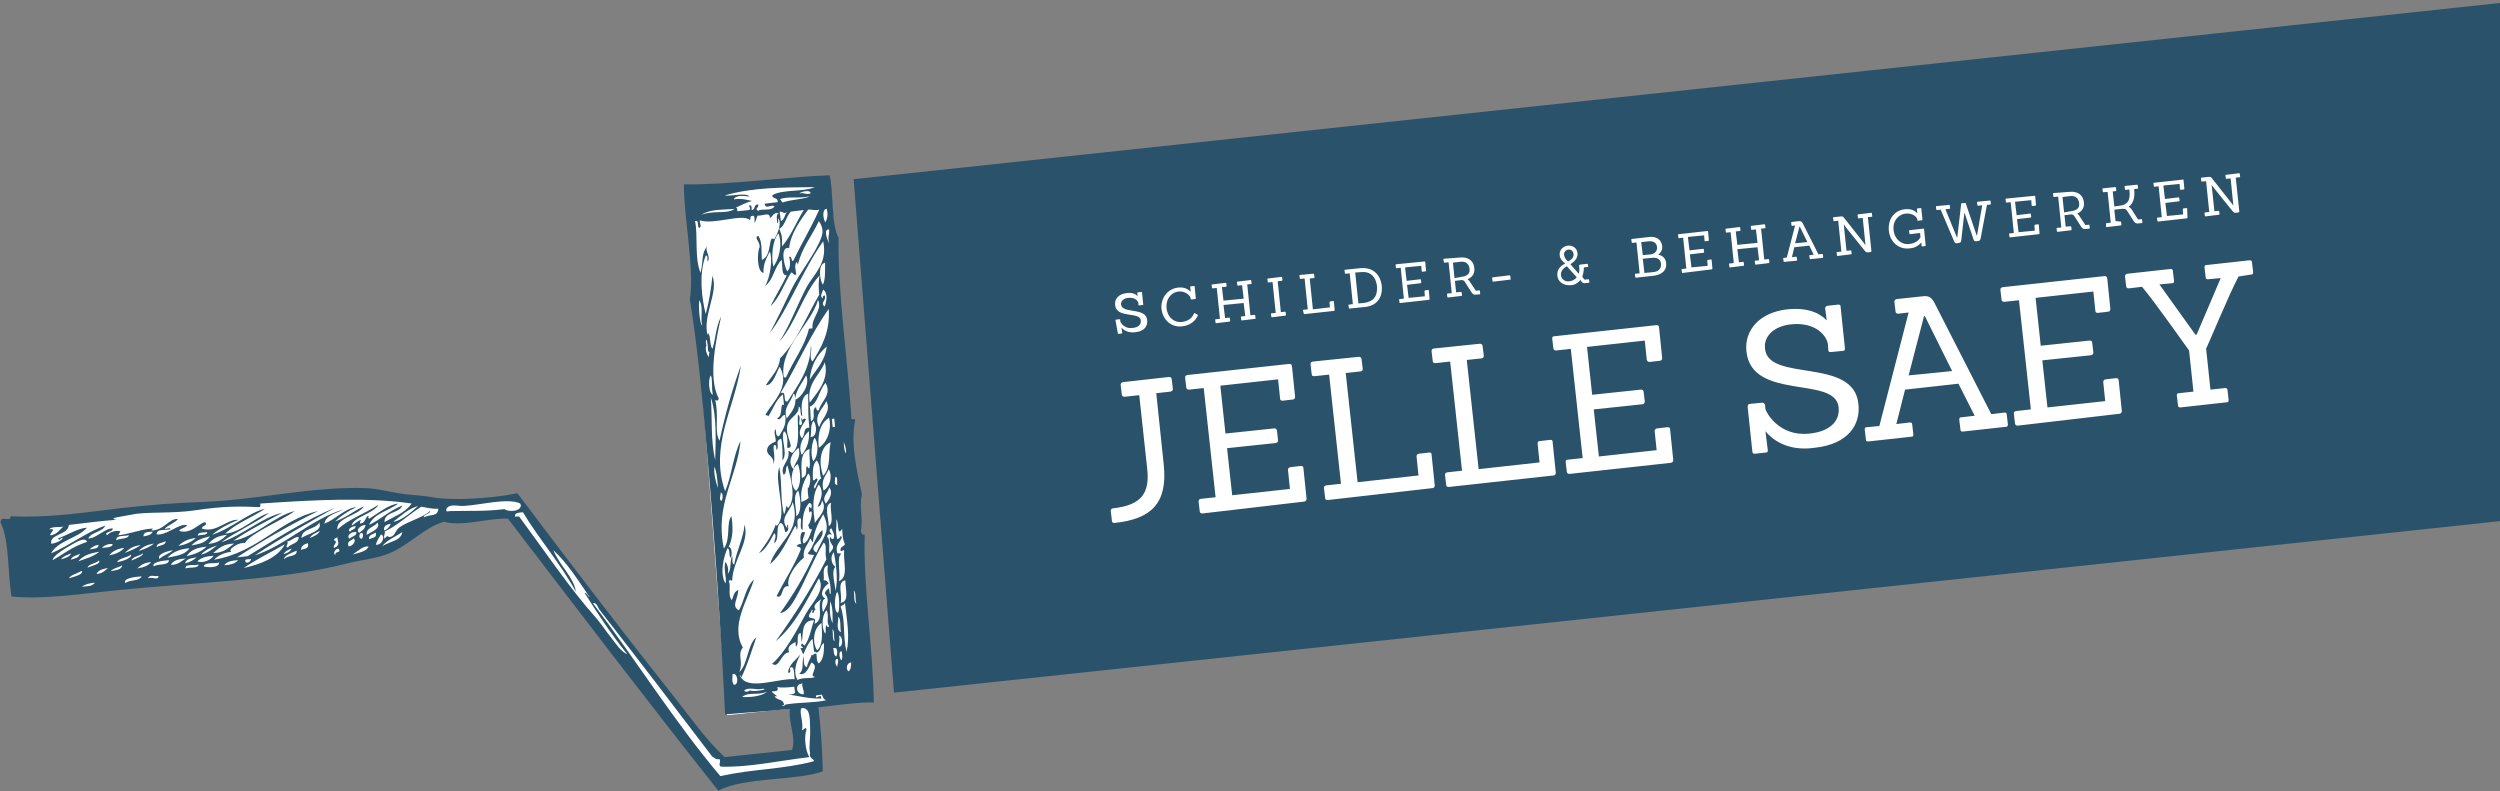
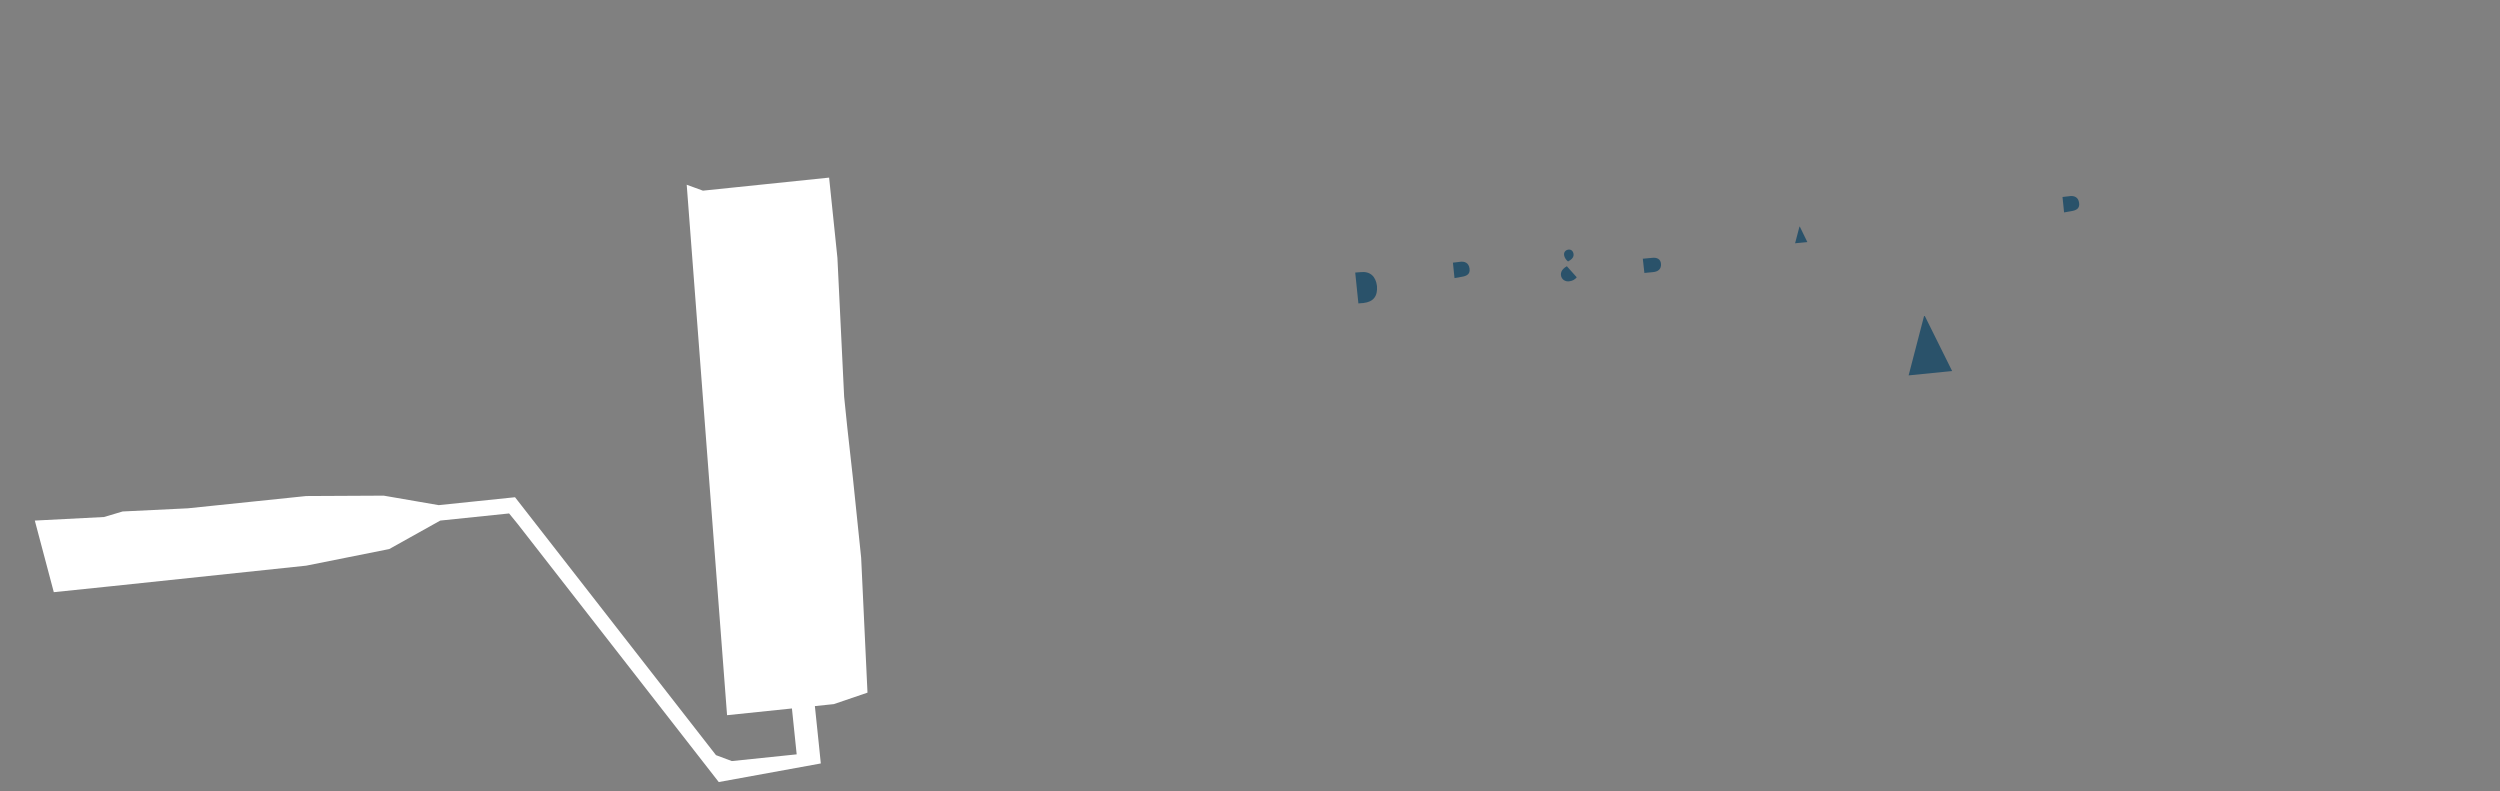
<svg xmlns="http://www.w3.org/2000/svg" version="1.1" id="Laag_2" x="0px" y="0px" viewBox="0 0 632 200" style="enable-background:new 0 0 632 200;" xml:space="preserve">
  <rect x="0" y="0" width="632" height="200" fill="#808080" stroke="none" />
  <style type="text/css">
	.st0{fill:#FFFFFF;}
	.st1{fill:#2A526A;}
</style>
  <polygon id="Path-2" class="st0" points="8.8,131.6 26.3,130.7 31,129.3 47.5,128.5 63.9,126.8 77.4,125.4 97,125.3 110.9,127.7   130.2,125.7 181,190.9 185,192.4 201.4,190.7 200.2,179.1 183.8,180.8 173.6,46.7 177.7,48.2 186.4,47.3 209.6,44.9 210,48.8   210.8,56.5 211.7,65.2 213.4,100.3 214.2,108.1 215.6,120.7 217.7,141 219.3,175.1 210.8,178 206,178.5 207,188.1 207.5,193   181.7,197.7 130.9,132.5 128.7,129.8 111.3,131.6 98.4,138.8 77.4,143 28.1,148.2 13.6,149.7 " />
-   <polygon id="Path-3" class="st0" points="276.9,63.3 269.3,149.3 589.4,110.7 578.6,26.7 " />
-   <path id="Fill-1" class="st1" d="M209,52.8c-1.3,0-0.9,2.8-0.3,3.4C209.1,55.3,209.4,54.3,209,52.8z M209.6,61.4  c-0.4-1.4,0.1-2.1,0-3.4C207.8,57.8,209.6,61.7,209.6,61.4z M213.3,111.7C213.4,115.8,214.6,115,213.3,111.7z M208.6,66.4  c-1.8,0.4-1.5,4-0.6,5.6C208.8,70.6,208.5,67.6,208.6,66.4z M215.8,149.3c0.3,1-0.1,2.9,0.7,3.3  C216.1,151.6,216.5,149.7,215.8,149.3z M208.1,73.2c-0.1,0.5-1,1.8-0.1,2.2c0-0.4,0-0.7,0.5-0.7c0.5,1.2-1.3,1.9,0,2.8  C209.1,75.7,209.2,74,208.1,73.2z M210.5,108l0.6-0.1l-0.2-2.1l-0.6,0.1L210.5,108z M211.7,122.6c-0.2-0.6,0.2-2-0.5-2.1  C211.1,121.2,210.7,122.6,211.7,122.6z M204.9,48.9c0.1-1.1-2.6-0.4-2.8,0C203.3,48.6,203.7,49.3,204.9,48.9z M211.4,131.3  c0.2,2.5-0.3,2.2,0.2,4.9c0.8,0.3,0.8-1.3,1.2-0.4c-0.4,1.4-1.8,1.9-1.1,4.1c0.4,0,0.9-0.1,0.9,0.2c-1.1,0.8-0.1,4.6-0.5,6.8  c2.5-0.9,1-5.1,1.3-7.8c-0.5-0.1-0.7,0.5-0.9,0.1c-0.2-1,0.8-1,1.1-1.6c-0.8-1.7-0.6-3.8-0.7-3.9  C211.5,135.8,212.2,132.1,211.4,131.3z M213.7,146.7c-2.3,0.4-0.6,3.9-1.2,5.7C214.8,152.1,213.7,149,213.7,146.7z M213.6,152.3  c0,0.6-0.7,0.7-1.1,1c1.3,3.8,0.5,7.3,1.5,11.5C214.9,161,214.1,156.9,213.6,152.3z M215.2,167.5c-1.1-0.1-1.5,1.7-0.7,2.2  C215.2,169.3,215.1,168.3,215.2,167.5z M208.9,101.4c-0.8,1.9-3.4,3.7-1.8,6.6C207.6,105.9,210.3,104.1,208.9,101.4z M210.1,127.1  c-1.9,0.6-0.6,3.8-0.6,5.9C211,132.2,209.7,129,210.1,127.1z M209.6,105.6c-3,1.8-2.8,5.9-2.6,7.6  C209.2,111.8,210.3,108.5,209.6,105.6z M210,111.8c-2.9,1.2-3,5.6-1.9,8.5C210.2,118,209.3,114.7,210,111.8z M209.5,118.6  c-0.6,1.6-2.1,2.6-1.3,5.4C209.7,123.2,210.6,120.5,209.5,118.6z M209.6,123.2c-0.1,1.3-2.1,2.5-0.8,4.1  C209.5,126.4,210.8,124.6,209.6,123.2z M211.2,143.3c-1.2,1.1,0,4.6,0,6.1c0.8-3.2,0-7.5-0.4-9.8C209.9,140.5,210,142.5,211.2,143.3  z M211.8,154.9c0.5,0.1,0.5-5.2-0.2-5.2C210.9,150.8,210.8,154.8,211.8,154.9z M212.6,159.8c-0.3-1.2,0.1-3.3-0.7-3.9  C212.1,156.4,211.1,159.3,212.6,159.8z M210.6,138.1c-0.3-0.5-1.3-1.7-0.6-2.4c0.1,0.4,0.2,0.7,0.7,0.5c0.5-0.7-0.2-2.1-0.6-2.7  c-0.8,0.9-0.2,0.8,0.2,1.8c-0.4-0.4-1.2-0.3-1.2,0.4c1,0.8,0.2,3.8,0.7,4.2C209.9,139.3,210.7,139,210.6,138.1z M212.1,160.7  c0.3,1.2-0.1,1.8,0,2.8C213.2,163.6,213.1,160.8,212.1,160.7z M212.8,164.7c-1-0.3-0.5,2.1-0.1,2.2  C213.1,166.4,212.9,165.5,212.8,164.7z M209,87.6c-2.4,2-4,4.7-4.3,8.4C206.3,93.4,208.6,91.3,209,87.6z M208.5,91.6  c-1.3,3.4-4.6,5.2-3.8,10.2C206.6,99.2,209.7,96,208.5,91.6z M206.3,102.9c0.1,0.5,0.1,1.1,0.7,0.8c0.5-2.2,3.4-3.9,1.7-6.9  c-1.7,1.8-1.9,5.3-4,6c0.3,1.2,0.1,3.4,0.4,3.7C206.5,105.5,204.9,103.7,206.3,102.9z M209.9,152c-0.2,1.3-0.2,4.3,0.6,5.5  C210.4,155.6,210.7,154.2,209.9,152z M210.4,159.1c0.3,0.9-0.1,2.7,0.6,3C210.7,161.2,211.1,159.4,210.4,159.1z M211.8,166.6  c-1-0.3-0.6,1.9-0.1,1.9C211.6,167.8,212.1,167.5,211.8,166.6z M205.7,106.4c-0.9,0.8-0.5,2.7-0.8,4.1  C206.7,110.4,206.5,107.5,205.7,106.4z M211.4,166c0.3-0.4,0.6-2.7-0.8-2.1C211,164.9,210.5,165.3,211.4,166z M205.9,110.7  c-0.7,1.3-1.1,4.3-0.3,5.9C207.1,115,206.8,111.4,205.9,110.7z M207.6,120.9c-0.7-1.9,0.1-2.7-1.1-4.5c-1.3,1-1,3.8-1,5  c0.6,0.2,0.9-1,1.2-0.1c-0.2,0.6-1.4,1.8-0.7,2.2C206.5,122.7,206.7,121.5,207.6,120.9z M197.8,51.2c2.2-0.8,5.6-0.8,6.9-1.6  c-2.7,0.7-5.6-0.1-7.6,0.8C197.5,50.4,197.5,51,197.8,51.2z M206,132.2c0.9-1.5,3.3-3.3,1.8-5.7c-0.1,0.7-0.3,1.5-1.1,1.6  c0.8-1.9,1.7-3.7,0.3-5.6C205.1,125.2,205.6,129.2,206,132.2z M199,53.6c-1,0.6-0.8-0.1-1.9-0.1l0.3,2.4  C198.4,55.5,198.3,54.2,199,53.6z M209,158c0,0.5,0.5,0.8,0.6,0.2c-0.8-0.6,0.1-3.1-0.7-3.9c-1,1.1-1.4,4.1-0.3,5.9  C208.9,159.6,208.5,158.4,209,158z M199,68.6c0.8-0.7,0.9-2.1,0.5-3.7c0.8-0.2,0.4,1.1,1,1.1c2.1-4.4,4.6-8.5,6.6-13  c-1.2,0.3-1.8-0.1-2.8,0c-2.1,2.8-4.5,6.3-4.8,9.7C197.2,62.2,198.1,66.9,199,68.6z M204.5,109c-1.4,1.2-2.9,3.8-1.8,6  C203.9,113.5,204.7,111.6,204.5,109z M203.9,117.9c0.4,0,0.3,0.5,0.7,0.5c0.4-1.4-0.2-3.5,0.1-4.9c-2.6,0.9-2.1,4.2-2,7.3  C204.3,120.4,203.6,118.8,203.9,117.9z M204.4,125.9c-0.3-1.8-0.2-2.3-0.1-3.4c-0.4,2.8,1.4-1.9,0-2.8c-0.9,1.8-2.1,3.7-1.7,7.2  C203.7,126.4,203.5,126.6,204.4,125.9z M196.8,59c-1.5,1.7-1.9,5.9-1.3,8.4C196.9,65.6,197.9,61.9,196.8,59z M198.1,95.2  c0.1,0.2,0.3,0.3,0.6,0.2c1.9-4.3,4.8-8,5.8-12.3l0.9-0.1c-0.3-2.8,2.6-4.6,1.4-7.2C205,82.1,197.1,87.8,198.1,95.2z M198.9,105.8  c1-1.4,2.2-2.6,2.2-4.8c1.4-0.4,3.8-3.8,2.7-6.1c-1,1.9-2.4,3.4-2.8,5.8c-0.1-0.4,0-1.1-0.4-1.2C199.8,102,197.9,103,198.9,105.8z   M201.2,124.1c1.4-1.1,1.3-4.9,0.5-6.8C200.1,118.1,199.4,122.3,201.2,124.1z M201.9,113.2c-1.6,1.1-3,3.6-1.3,5.4  C200.9,116.7,202.6,116,201.9,113.2z M201.8,124c-1.6,1.4-0.4,4.6-0.5,6.5C202.8,129.6,202.4,125.7,201.8,124z M199.1,101.5  c2.6-4.2,5.7-8,5.9-14.1c0.4,1.3-0.6,3,0.4,4c2.3-3.7,4.5-7.5,4.1-13.3c-4.7,6.6-8,14.3-12.2,21.3  C199.1,98.6,197.7,101.8,199.1,101.5z M203.2,175.5c0.1-1.2-0.7-2.2-0.3-2.7C200.8,172.8,201.2,175.7,203.2,175.5z M185.5,50.4  c1.9-0.3,3.2,0.1,4.6,0.4c-2,0.6-2.3,0.9-4.1,1.7c0.4,0,0.4,0.4,0.4,0.9l3-0.3c0.7-0.5-0.5-1.1,0.2-1.2c0.5,0,0.4,0.7,0.4,1.2  c1.1,0,0.4-1.5,1.7-1.4c0.2,0.9-1,0.9-0.1,1.6c1.2-0.7,3.2,0.2,4.2-1.1c-0.7-0.7-2.3,0.9-2.5-0.7l3.3-0.4c0.1-1.3-1.3-0.7-1.4-1.7  c2.4-1.6,7.9-0.8,10.8-2.1c-7.8,0.1-15.5,0-22.8,2.1c1.4,0.3,5.7-0.8,6.2,0.3C188.7,49.6,186,49.1,185.5,50.4z M198.6,178.1  c3.5-0.6,7.7-0.4,10.3-1.1c-0.6-0.1-0.9-0.7-1.1-1.4l-1.5,0.2c-0.2,1.5,1.4-0.9,1.3,0.8c-3.3,0.1-6-0.8-8.4-1c0.8,0,1.5-0.1,1.8-0.5  l-0.2-1.5c-1.6,0.2-3,0.3-4.3,0.1c0.5,1.2-0.6,1-1.4,1.1c0.2,0.6,2.3,1.5,0.7,1.2c0.5,1.1,2.3,0.6,2.4,2.2  C197,178.3,198.3,178.7,198.6,178.1z M185.7,52.8c-3.2,0.3-6.1,0-8.4,1.5C180.4,53.1,184,54.2,185.7,52.8z M189.6,174.5  c0.4,0.5,5-0.2,3.3-0.4c-1.7,0.5-3.6-0.6-4.8,0.5C188.5,175,189.2,174.9,189.6,174.5z M179.4,89.1c-0.7-0.2-0.3-1.7-0.6-2.4  c-0.1-1.7-0.6-0.3-0.2,0.6c-0.5,0.8,0.1,2.4,0.6,3C179.2,89.9,179.2,89.4,179.4,89.1z M180.2,99.8c-0.4-2.2,0-3.8-0.5-4.9  C179,95.7,179.1,99.4,180.2,99.8z M193.9,174.9c-2.7,1-4.6-0.1-6.3,1.3C189.5,176.3,192.4,176.1,193.9,174.9z M182.2,124.5  c0.1,0.5-0.6,1.9,0.2,2.1C182.7,126.4,182.9,124.6,182.2,124.5z M177.5,82.3c-0.5-2.1,0.4-4.6-0.7-6.4  C176.5,77.3,176.9,82,177.5,82.3z M179.7,100.5c0.4,5.7-0.1,10.4,1.1,15.9C180.9,111.6,181.3,105.3,179.7,100.5z M181.5,123.4  c-0.1-1.2-0.2-4-0.9-5.4C180.4,119.5,180.9,121.8,181.5,123.4z M197.7,62.3c2.3-2.7,3.6-6.2,5.5-9.2l-3.3,0.4  c-1.2,1.3-1.6,3.9-2.9,4.3C197.8,59.9,197.7,59.8,197.7,62.3z M208.1,154.7c0.8-1.6,1.9-2.9,0.4-4.7c0.2-0.6,0.6-1,1.1-1.3  c0,0.4,0.2,2.2,0.4,1.2c0.1-3.5-1.2-4.3-0.7-7c-1.7,0.5-0.8,2.9-1.1,3.8c0.8-0.1,1,0.4,1.3,0.8c-1.5,0.9-2.5,3.1-0.8,3.8  C207.5,151.5,207.8,154.3,208.1,154.7z M205.2,154.1c0,0.8-0.8,1-0.7,1.9c1.1,0.6,1.9-0.1,1.4,1.7c2.6-1,0.5-4.9,1.8-6.3  c-1.5,1-2.5,2.1-1.2,2.9c-0.9-0.7-0.4,0.6-1.1,0.7C205.2,154.5,205.7,154.2,205.2,154.1z M207.7,157.5c-2.3,1.4-2.3,5.4-1.1,6.9  C208.1,163,207.8,160.2,207.7,157.5z M183.4,147.5c0.4-1.4-0.6-3.7,0-5.5c0.6,1,0.8,1.8,0.6,3c1-1,0.4-3.2,1.1-4.4  c0.2,0.6-0.2,2,0.5,2.1c0.6-3.5,2.5-7.1,2.6-10.1c1.4,4.5-3,9-3.1,14.2c-0.4-0.1-0.6-0.3-0.9,0.1c0.7,1-0.3,3.7,0.8,4.8  c0.5-1,0.3-1.8,1.6-2.6c0.1,2.2-1.9,4.1,0.2,5.2c1.4-2.5,1.7-5.9,3.8-7.8c-1.7,5.5-6,11.6-2.8,17.2c-1.5,1.8,0.2,3.4-0.9,6.2  c2.3-2.2,1.9-6.7,4.3-8.8c-1.2,3.5-2.3,7.1-3.8,10.2c-0.1-0.2-0.1-0.6-0.4-0.6c1.7,4.2,9.6,0.7,13.9,1c-0.2-1,0-2.5-0.6-3  c-1.3-0.3,0.2,1.7-1.1,1.3c0.3-2.1,2-3.2,3.2-4.6c-1.1,1.8-2,4.4-0.8,6.5c1.5-0.8,3.5-0.2,4.5-0.8c-2,0,1.4-2.7-1-3.6  c-0.6,1.1-1.4,3.5-3.1,2.8c1.3-0.7,0.7-2.9,1.1-4.4c0.2,1-0.1,2.7,0.9,2.7c0.2-1.2,0.9-2,1.2-3.2c0.2,0.8,0.5-0.5,1.2-0.1  c0.1,0.9,0,2,0.6,2.4c1.4-1.1,1.3-3.6,1.3-5.1c-1.1,0.4-0.6,2.1-1.9,2.4c-0.1-0.2-0.3-0.3-0.6-0.2l-0.4-3.3c-1.1,1-1.7,2.5-2.3,3.9  c-0.4-0.4-0.4-1.1-0.8-1.5c1.6-0.2,0.2-0.1,0.2-0.9c0.6-0.7,0.3,0,0.9,0.2c1.3-1.7,1.6-4.2,2.4-6.4c-3.3,0-2.7,3.2-3.1,5.6l-0.3-2.4  c-1.4,0.4-0.2,2.8-1.2,3.5l-0.1-1.2c-1.2,0.6-2.2,1.2-1.6,2.6c-2.1,0.1-2.5,4.3-4.3,2.9c3.3-2.9,6-8,8.5-12.6c1.5-2.8,5.1-5.9,3.3-9  c-3.1,5.7-5.9,11.7-10.9,15.9c4.7-6.5,9.1-13.4,12.8-20.7c-0.5-1.7,0.3-3.8-0.7-4.2c-2.6,4.2-4.6,9.7-7.1,14  c-0.8,1.4-2.1,3.6-3.9,3.8c3.3-4.6,6.2-9.4,8.6-14.7c-0.6-0.1-1.3,0-1.6-0.4c1.5-1.7,1.9-4.4,3.7-5.9c0.7,2.7-4.1,4.2-1.5,5.7  c1.8-4.3,3.8-5.4,1.7-9.7c-1.3,2.2-2.4,4.6-2.6,7c-0.5,0-0.3-0.8-0.7-0.8c-0.6,1.6-1.9,2.5-1.6,4.8c-2,1.5-4.6,5.3-3.8,7.2  c-2.2-0.3-1.2,3.4-3.1,2.5c2-3.9,4.4-7.5,6.1-11.7c0.2-1-0.9-0.5-1-1.1c0.4-0.1,0.5-0.5,1.2-0.4c-0.4-0.7-0.5-3.7,0.9-2.9  c-0.1,0.9-1,2.1-0.3,2.8c1.3-0.7,1.5-2.3,2.1-3.6c-0.8,0.2-0.8-0.6-1-1.1c0.7-0.4,1.5-4.6,0.3-3.1c-0.2-1.1-0.2-1.9,0.5-1  c0.1-0.8,0.3-1.1-0.5-1.5c-1.9,2.1-1.7,4.9-1.7,6.9c-1-0.5,0-2.7-0.6-3c-1.4,0.1-0.2,2.2-0.9,2.9c-0.1-0.4,0-0.9-0.4-0.9  c-1.9,3.4-3.4,7.1-6.3,9.6c1.5-5.4,8.1-8,5.7-15.7c-0.6,2.4-3.5,4.1-1.4,6.6c0-0.4-0.1-0.9,0.2-0.9c0.1,0.9,0.2,1.9-0.7,1.9  c-0.3-0.9-0.3-2.1-1.2-2.3c-1.4,1-0.1,4.2-1.6,5.1c0-0.6,0.8-2.1,0-2.5c-0.9,1.8-2.4,4.5-3.8,5c1.8-2.4,3.5-4.8,4.4-7.8  c0,0.4-0.5,0.7,0.1,0.9c2.9-2.7-0.8-10.9,0.6-14.8c0.8,4.1,0.2,8.5,1.2,11.9c0.4-0.6,0.4-1.6,0.7-2.2c0.1,0.2,0.1,0.6,0.4,0.6  c2-2.6,0.7-7-0.2-10.7c-0.7,0.4-0.1,2-1,2.3c-1.1-2.2,1.7-3.3,1.2-6c0.4,0,0.6,0.4,1,0.5c2.2-1.8,1.2-6.3,1.4-9.7  c1,0.5-0.1,2.5,0.6,2.7c1.1-0.4-0.2-1.5,0.4-1.9c-0.1,1.4,0.7-0.5,1,0.5c-0.6,1.2-2.4,2.9-1,4.7c1.1-1.1,0.1-2.6,1.9-2.7  c-0.4-3.4-0.2-5.1-0.3-8.6c-2,0.8-1.7,3.9-1.5,5.7c-0.7-0.2-0.1-2.2-0.9-2.4c0.1,2.3-2.5,2.6-2.9,4.9c-0.5,2.8,2.2,5.8,0,5.5  c0-1.8,0.3-3.3-0.8-4.2c-1,1.8,1.1,5.6-0.4,7.4c0-1.8,0.1-3.5-0.3-5.5c-1.8,0.5-0.3,2-1.2,2.9c-0.1-0.5,0.1-1.6-0.7-1.2  c-0.2,1.3,0.5,3.3-0.1,4.9c0.3-2.2-1.3-2-1.6-3.5c0-1.4,1.1-1.9,2.2-2.4c0.1-0.9-0.7-2.6,0-3.1c0.1,0.8,0,1.8,0.8,1.8  c0.9-1.5,2-2.8,1.6-5.4c-1-0.1-1.1,1.8-2.1,0.8c1.7-0.3,0.6-4.1,1.8-3.3l-0.3-2.7c-1.8,1.4-2.5,3.8-3.7,5.6c0-0.4-0.6-0.2-0.7-0.5  c1.9-3.2,6.4-7.1,3.6-12.1c-0.9,1.6-1.7,4.7-3.5,4.7c1.3-2.2,3.3-3.8,3.6-6.8c4.4-4.5,6.7-10.7,9.9-16.1c-0.2-1.9-0.2-3.5,0.1-4.9  c-4.3,4.8-5.9,11.9-10.2,16.8c2.5-3.8,4.4-9,6.8-13.6c1.9-3.6,5.5-6.1,4.3-11.8c-5.1,7.1-8.7,16.9-13.5,23.2  c1.7-3.2,3.7-7.3,5.3-10.7c2.2-4.6,6.4-9.5,7.8-13.7c0.5-1.5,0.1-2.8-0.7-3.9c-1.7,3.7-4.3,6.7-5.3,11c-0.1-0.2-0.1-0.6-0.4-0.6  c-0.5,1.2-0.2,1.4,0,3.1c-0.8,0.3-0.7-0.5-1.3-0.5c-1.8,2.8-2.8,6.2-5.2,8.5c1.3-2.7,2.8-5.1,4.1-7.8c-1.5,0.1-1-2.5-1.3-3.9  c-1.9,1.8-2,5-4.2,6.6c1.3-2.1,2-6.8,1.2-8.7c-0.8,1.6-1.7,3.1-1.6,5.4c-1.7-0.3-1.6-5.3-1-6.4c0.3-1.5-1.6-2.5-0.3-3  c1.1,1.8,0.7,3.6,0.9,6.1c2.7-1,1.5-6.5,3.1-5.2c1-1.5,2-4.4,1-5.3c0,0.5,0.2,1.1-0.2,1.2c-0.1-1-0.4-2.2,0.4-2.5  c-1.6-0.3-1.4,0.9-2.3,1.2c0.2-1.7-2.1-0.4-3.1-0.6c-0.2,0.6-0.5,1.3-0.7,1.9c-0.2-0.6,0.3-2.2-0.8-1.8c-0.5,0.1-0.1,0.9-0.5,1  c-1.8-1.7-9,1.3-12.6,0.1c-0.1,0.6,0.6,1.7-0.1,1.9c-0.7-0.1,0.1-2.1-1.1-1.7c0.8,3.8-0.2,9.2,1.4,13.1c0.8-3.6,0.1-4.6,1.7-6.9  c-0.8,1.2,1,2.8,0.1,4c-0.2-0.4,0.2-1.6-0.5-1.5c-1.8,4.6-1,10.9,0,14.8c0.9-3.3,1.4-6.6,1.7-9.7c1.6,4.3-2.6,10.1-1.2,15.2  c0-0.2-0.1-0.6,0.2-0.6c0.6,1,0.3,3.1,1,3.9c0.9-2.9,0.8-5.4,2.2-8.2c-1.1,5.1-3.5,15.5-0.6,20.7c-0.1,0.6-0.4,0.7-0.9,0.4  c1,4.1-0.3,8.2,1.1,10.3c1.4-6.6,3.2-13,5.4-19c-1.6,10.8-8,20.3-4,31.8c1.7-3.9,2-9,3.9-12.7c-0.9,9.3-6.6,16.1-4.2,27.2  c1.8-2.6,0.5-6.5,1.9-8.2c0.4,2.7,0.5,5.2-0.7,7.8c0.8-0.1,0.9,1.8,0.6,2.7c-0.7-0.2-0.1-2.2-0.9-2.4  C183.1,140.3,181.8,144.9,183.4,147.5z M185.5,173.1c1.4,0.2,1-3.2-0.3-2.7C185.2,171.4,184.9,172.1,185.5,173.1z M132.2,129.5  c-1,0.1-2.2,0.1-2,1.1c0.5,0,1.1-0.2,1.2,0.2c6.3,8.5,12.9,18.3,19.2,25.3c1.4,1.6,2.6,3.5,3.9,5.1c1.2,1.5,2.4,3.5,4.1,4.2  c-3.9-4.8-7.4-10.1-10.8-15.5c0.7,0,0.8,0.9,1.3,1.1c-2.9-4.2-5.6-8.6-9.2-11.9c1.5,3.8,5.1,6.7,5.7,10.5  C141.6,142.3,136.4,136.5,132.2,129.5z M181.9,191.9c-1,0.2-1.3-0.4-1.9-0.7c-9.1-12-19.2-25.2-28.4-37c-0.5-0.6-0.7-2-1.7-1.7  c10.9,14.4,20.7,30.1,32.2,43.7c8.7-1.9,15.1-1.6,23.5-3.7c0.7-0.5-1.3-0.7-0.8-2.1c-0.4-1.5,0.1-3.7,0-5.8  c-0.1-2.1,0.3-5.8-2.1-5.6c-0.9,0.6,0.6,4,0,5.5c0.6,0.2,0.9-1,1.2-0.1c-0.7,1.8-0.3,5.4,0.7,7c-7,0.8-15.7,2.7-22.4,2.4  C181.5,193.2,182.3,192.9,181.9,191.9z M113.8,129.2c4.5-0.1,9.3,0.1,13.7-0.5c1,0.8,4.7,0.7,4.1-1.4c-3.3-1.5-9.6,0.3-14.3,0.6  c-1.8,0.1-3.6-0.7-4.5,0.8l0.1,0.6L113.8,129.2z M105.7,127.9c-2.7,0.8-4.4,2.6-6.3,4C101.4,131.7,104,129.5,105.7,127.9z   M98.8,132.4c-1,0.2-1.9,0.5-1.7,1.7C98,133.8,98.5,133.2,98.8,132.4z M98.8,135.7c1.1-0.3,1.1-1.6,2.2-2.4c2.3-1.6,6.1-2.5,7.8-4.2  c-0.1,0.9-1.6,0.8-1.7,1.7c1.8-0.9,3.6-0.1,3.7-2.2c-1.7,0.1-2.9-0.3-4.3-0.5c-3.1,1.9-6.3,5-9.2,6.2c0.1,0.7-0.4,1-0.1,1.9  C98.3,134.9,97.8,136,98.8,135.7z M101.7,134.5c-1.7,1.2-3.9,2-5.1,3.6C98.3,136.9,101.4,136.8,101.7,134.5z M96.3,135.1  c-0.5,0.8-1,1.6-1.3,2.6C96.7,137.9,97.5,135.4,96.3,135.1z M95,134.6c-0.6,0.5-1.9,0.5-1.7,1.7C94.2,135.9,95.4,136,95,134.6z   M95.4,132.1c-0.7,1.2-2.9,1.2-2.7,3.1C93.8,134.5,96.4,133.6,95.4,132.1z M91.5,136.2c0.2-0.2,0.6-1.5-0.2-1.5  C90.8,134.9,90.5,136.2,91.5,136.2z M92.4,132.7c-1.1,0-2.6,1.2-1.6,2C91.4,134.2,92.3,133.8,92.4,132.7z M93.2,138.2  c-1.3-0.4-2.9,1.3-4.1,2C90.9,139.7,92.6,139.4,93.2,138.2z M89.9,133c-0.9,0-2.3,0.9-1.4,1.4C88.9,133.8,90,133.8,89.9,133z   M90.1,134.5c-1.3-0.2-2.7,1-1.7,1.7C88.9,135.5,90.2,135.6,90.1,134.5z M89.4,136.1c-0.5,0.6-1.8,0.6-1.3,2  C89.1,138.2,90.2,136.7,89.4,136.1z M85.3,135.6c0,0.6-1,0.3-0.8,1c1.1,0.5-0.4,1.1-0.1,1.9C86.4,137.9,85.1,136.5,85.3,135.6z   M85.6,138.7c-0.8-0.1-1.6,1.3-0.8,1.6C84.5,139.2,86.4,140,85.6,138.7z M80.9,134.2c-1,0.5-2.1,0.9-2.6,1.8  C79.3,135.6,80.4,135.2,80.9,134.2z M80.7,132.1c-0.9,1.8-4.4,1.4-4.5,3.9C77.8,134.9,81.7,134.3,80.7,132.1z M77.8,137.3  c-0.9,0.3-1.7,0.7-1.7,1.7C77,138.7,78.3,138.7,77.8,137.3z M75.5,135.7c-1.3,0.1-1.7,1-2.9,1.2c0.5,0.7-0.8,1.4,0.2,1.5  C73.4,137.4,75.6,137.5,75.5,135.7z M73.7,138.7c-0.9,0.3-1.7,0.7-2,1.4C72.6,139.8,73.4,139.5,73.7,138.7z M75,139.2  c-1.2,0.5-3.5,1.4-3.1,2.2C72.4,140.3,75.2,140.9,75,139.2z M63.5,141.3c-0.6,0.2-1.9-0.2-1.4,0.8C62.6,142.5,63.4,141.9,63.5,141.3  z M72,137.6c-3.5,2-7.2,3.8-10.4,6C65.6,142.7,70.2,141.1,72,137.6z M60.2,141.6c-1.6,0.1-3,0.4-3.5,1.3  C58.2,142.8,59.5,142.5,60.2,141.6z M59.2,137.4c-2.7,0.1-3.9,1.2-5.3,2.4C56.6,139.8,57.7,138.5,59.2,137.4z M57.4,135.2  c-2.2,0.2-3.7,1-4.7,2.3C55,137.3,56.3,136.3,57.4,135.2z M55.4,142.2c-1.3,0.4-3.6-0.2-3.9,1C52.4,143.5,55.5,143.6,55.4,142.2z   M54.9,137.9c-1.7,0.5-3.1,1.2-4.1,2.3C52.7,139.8,53.7,138.7,54.9,137.9z M52.4,134.5c-0.9,0.2-2.4-0.1-2.4,0.9  C51,135.1,52.4,135.4,52.4,134.5z M54,140.5c-1.9,0.1-3.2,0.5-4.1,1.4C51.3,142.5,53.4,141.5,54,140.5z M53.1,135.6  c-2,0.4-3.7,1.1-4.7,2.3C51.1,137.4,51.9,137.1,53.1,135.6z M52.2,138.2c-2.4,0.2-4.1,0.9-5,2.4C49.3,140.1,51,139.4,52.2,138.2z   M49.7,140.9c-1.3,0.2-2.7,0.4-2.9,1.5C48,142.1,49,141.6,49.7,140.9z M50.2,142.7c-1,0.4-3.4-0.3-3.3,1  C48,143.3,50.1,143.8,50.2,142.7z M49.5,136c-2,0.2-3.4,1-4.4,2C47,137.7,48.4,137,49.5,136z M47,141.2c-1.9,0.1-3.3,0.5-3.8,1.6  C45.1,142.8,45.8,141.8,47,141.2z M47.9,138.6c-2.7,0.2-4.4,1.1-5.6,2.4C44.4,140.5,46.7,140.4,47.9,138.6z M41.9,136.8  c-0.8,0.5-2.3,0.4-2.3,1.5C40.4,137.8,41.9,137.9,41.9,136.8z M43.7,139.1c-1.6,0.2-4.1,1.1-3.4,2.2C41.2,140.4,42.8,140,43.7,139.1  z M42.7,141.6c-1.6,0.1-4.6,0.6-3.8,1.6C39.8,142.4,42.7,143.1,42.7,141.6z M38.6,134.4c-1.1,0.1-2.5,0-2.3,1.2  C37.4,135.4,38.3,135.2,38.6,134.4z M40.1,145.6c-1.2,0.2-2.2-0.5-2.7,0.6C38.6,145.7,39.9,146.9,40.1,145.6z M38.9,137.4  c-1.7,0.3-3,0.9-3.8,1.9C36.5,138.8,37.9,138.3,38.9,137.4z M38.2,142.1c-1.7,0.1-2.7,0.8-3.5,1.6C36.2,143.5,37.5,143,38.2,142.1z   M36.1,139.9c-0.8,0.7-2.5,0.7-2.9,1.8C34.3,141.3,36.4,140.4,36.1,139.9z M35.6,137.8c-2,0.2-3,1-4.1,2  C33.1,139.2,34.4,138.6,35.6,137.8z M35.8,145.7c-1.7,0.1-4.8,0.5-4.1,1.7C32.7,146.5,35.3,147,35.8,145.7z M32.6,135.3  c-1.3,0.3-3.3-0.1-3.2,1.3C30.2,136,32.3,136.4,32.6,135.3z M33.1,140.2c-0.9,0.8-2.9,0.8-3.5,1.9C31.1,141.9,33.5,141,33.1,140.2z   M31.4,138.5c-1.8,0.2-3,0.9-3.8,1.9C29.2,140.1,30.6,139.5,31.4,138.5z M30.9,142.9c-0.9,0.6-2.3,0.7-2.9,1.5  C29.2,144.1,30.8,144.1,30.9,142.9z M28.5,137.6c-0.5-0.3-2.3,0.2-2.7,0.9C27,138.4,28.3,138.4,28.5,137.6z M27.3,143.6  c-1.4,0.2-2.5,0.6-2.9,1.5C25.9,145,26.6,144.2,27.3,143.6z M24.9,137.7c-1.1,0.2-1.7,0.7-2.3,1.2C23.6,138.7,25,138.8,24.9,137.7z   M25,141.7c-0.8,0.8-2.5,0.8-2.9,1.8C23.1,143.1,25.7,142.5,25,141.7z M24,147.3c-1.3,0.1-2.5,0.4-3.3,1  C22.2,148.2,23.2,148.3,24,147.3z M25.1,139.5c-2.3,0.3-4.2,1-5.3,2.4C21.9,141.1,23.3,140.9,25.1,139.5z M20.2,140  c-0.8,0.4-2,0.6-2.3,1.5C18.9,141.2,20,141,20.2,140z M20.6,144.3c-0.9,0.7-2.6,0.9-3.2,1.9C18.7,145.8,21.3,145.2,20.6,144.3z   M18,139.9c-1,0.4-2,0.7-2.6,1.5C16.5,141.1,17.6,140.8,18,139.9z M16.1,133.1c-1.1,0.3-3.1-0.1-3.6,0.7c2-0.2,0.1,0.8,0.2,1.5  C14.5,135.3,15.6,133.2,16.1,133.1z M22,133.4c-2.4,2.7-7.4,3.3-9.1,6.5c4.7-2,9.3-5.6,13.7-7c-0.7,1.6-3.5,1.6-4.3,3.2  c1.8,0.2,4.4-2.7,6.2-2.5c0.2,0.9-2.5,0.9-1.4,1.7c0.6-0.8,2.2-1.3,3.3-1c0,0.4-0.4,0.6-0.5,1c2.3-0.1,7.3-2,9-1.6  c-0.2-0.1-0.6,0.2-0.6,0.4c3.2,0,4.4-3.1,6.7-2.9c-0.9,1.1-2.5,1.5-3.4,2.5c0.5,0.1,1.5-0.5,1.5,0.1c-1.3,0.3-3.6-0.2-3.5,1.3  c2.7,0.3,5.8-3,7.7-2.3c-0.4,0.7-1.7,0.7-2,1.4c2.9,1,5.1-2,6.5-2.2c1,0.8-0.7,0.8-0.8,1.6c3.6,1.3,6.3-2.4,9.3-2.2  c-2.5,1-4.8,2.2-6.7,3.8c5-1.6,9-5.5,13.4-6.6c-3.2,2.2-7.3,3.7-10.1,6.3c4-0.2,7.8-4.4,11.1-5.2c-3.7,2.7-8.3,4.7-12.1,7.4  c5.7-1.9,10.1-6.2,15.5-7.5c-4.2,2.3-8.7,4.5-12.4,7.1c5.5-0.9,10.3-6.3,15.5-7.5c-3.1,2.3-11.4,5.7-12.6,8.1  c-1.2-0.4-4.6,1.6-3.4,2.2c-2,0.2-3.4,1-4.4,2c11.2-1.9,16.6-10.1,26.3-12.3c-7.3,3.6-14.1,7.5-20.5,11.7l2.7-0.3  c6.9-4.2,14.7-9.2,22-12.2c-6.8,3.9-13.8,7.7-20.2,12c7.6-2.4,14.5-9.3,22.4-11.6c-1.8,1-4.4,1.4-4.8,3.6c2.8-1.1,5.4-4,8.1-4.2  c-2.1,1-3.9,2.2-5.4,3.6c2.9-0.9,4.7-2.7,7.3-3.8c-1.5,2.4-7.2,2.9-6.7,5.9c2.8-2.7,6.7-3.9,10.4-6.3c-1.3,2.3-6.5,3.1-6.8,5.3  c0.8-0.5,1.4-1.1,2.3-1.5c0,0.4-0.3,0.5-0.2,0.9c1.5,0.2,1.4-2.3,2.3-1.8c-0.3,0-0.3,0.6,0.1,0.6c2.1-1.3,4.9-3.6,7.3-3.8  c-2.4,1.8-6.2,2.5-7.4,5.4c3-1.4,5.1-3.6,8.4-4.9c-0.7,2-4.6,1.5-4.5,4.2c2.7-1.6,5-2.2,6.9-4.7c-10.7-1.6-23.9-1-38.3,0  c0,0.4,0.1,0.9-0.2,0.9c-4.5-0.2-9.1-0.3-16.2,0.8c-6.1,0.9-12.6,0.3-16.1,1.1c-1.2,0.3-6.7,0.9-3.8,1.3c-4.3,0.3-7.5,0.8-12.1,1.3  c-0.1,2.6-5.1,2.3-4.4,4.8c1.3-0.3,2.4-0.7,2.9-1.5c-0.6-0.2-0.9,1-1.2,0.1C16.8,135.4,19.7,133.5,22,133.4z M22,137  c-0.4-1.4-2.8,0.1-3.9,0.7c-1.9,1.1-4.7,2.8-4.8,3.9C15.9,140.2,18.2,138.2,22,137z M0.1,132c0-0.3,0.3-0.3,0.2-0.6  c0.5-0.8,2.3,0.6,2.4-0.9c9.6,0.5,19-1,28.3-2.1c6.7-0.7,13.3-1.3,20.1-1.5c13.9-0.5,27.9-4,41.6-3.5c2.3,0.1,5.2,0.8,8.1,1.3  c2.9,0.5,5.9,0.5,8.4,1c4.8,0.9,14.6,0.4,21.6-1c13.5,17.9,26.8,35.3,40.5,52.6c4,5.1,7.3,9.8,11.9,14.1l17-1.8  c1.2-2.9-1-7.2-0.5-10.4c-6.3,0.7-11.1,0.9-16.4,1.4c-0.8-17.6-2.6-44.1-4.6-66.9c-1.1-12.7-2.3-25.6-4.3-38  c1.2-8.2-1.6-20.8-1.5-29.1c11.4,0.2,25.9-1.9,36.8-2.3c1,3.2,0.4,12.7,2.3,15.8c-0.3,12.9,2.2,30.1,3.2,44.9  c-0.1,1.7,0.5,0.6,1,1.1c-1.2,6,0.3,12.4,1.7,18.9c-0.8,3.2,0.4,6.1-0.3,9.3c0.5,1.3,0.6,0.8,1,0.8c-0.4,13.5,2.1,28.5,2.3,42.5  c-3.1-0.2-9.5,0.7-14,1.2c0.5,4.3,1,10.7,1.1,16.2c-6.5,2.4-20.1,1.4-26.4,4.9c-18-22.7-35.6-45.8-53.2-68.8  c-5.6-0.1-11.5,2.1-16.2,0.8c-5,1.5-8.5,5.7-13.6,7.9c-3.2,1.4-7.2,1.7-11.1,2.7c-16.1,4.2-39.7,4.8-57.8,6.7  c-9,0.9-18.6,2.4-26.8,1.6C1.9,144.6,2.4,136.5,0.1,132z" />
  <path id="Fill-3" class="st1" d="M397.8,64.2c-0.1-0.6-0.5-1.2-1.3-1.1c-0.7,0.1-1.2,0.6-1.1,1.4c0.1,0.7,0.6,1.3,1,1.6  C397.1,65.7,397.9,65.2,397.8,64.2" />
-   <path id="Fill-5" class="st1" d="M418.9,62.5c-0.1-1.3-1.2-1.6-2.1-1.5l-1.9,0.2l0.4,3.3l2.1-0.2C418.1,64.2,419,63.6,418.9,62.5" />
  <path id="Fill-7" class="st1" d="M523.5,53.4c1.4-0.2,2.3-0.7,2.1-2.1c-0.2-1.5-1.3-1.9-2.5-1.7l-1.7,0.2l0.4,3.9L523.5,53.4z" />
  <path id="Fill-9" class="st1" d="M417.5,65.2l-2.2,0.2l0.4,3.6l2.1-0.2c1.4-0.1,2.2-0.8,2.1-2.1C419.8,65.5,418.9,65,417.5,65.2" />
  <polygon id="Fill-11" class="st1" points="486.4,79.9 482.5,94.9 493.5,93.8 486.6,79.9 " />
  <path id="Fill-13" class="st1" d="M369.4,70c1.4-0.2,2.3-0.7,2.1-2.1c-0.2-1.5-1.3-1.9-2.5-1.7l-1.7,0.2l0.4,3.9L369.4,70z" />
  <path id="Fill-15" class="st1" d="M396.8,71.1c0.8-0.1,1.4-0.5,1.8-1l-2.5-2.8c-0.5,0.3-1.6,1-1.5,2.2  C394.7,70.7,395.8,71.3,396.8,71.1" />
  <polygon id="Fill-17" class="st1" points="455,57.3 454.9,57.3 453.8,61.5 456.9,61.2 " />
  <path id="Fill-19" class="st1" d="M344.7,76.6c2.5-0.3,3.6-1.7,3.4-4.3c-0.3-2.4-1.7-3.8-4.2-3.5l-1.3,0.1l0.8,7.8L344.7,76.6z" />
-   <path id="Fill-21" class="st1" d="M565.9,69.9c-2.5,4.7-8,18.1-8.2,18.2l1.1,10.4l3.7-0.4c0.4,0,0.6,0.1,0.6,0.5l0.3,2.5  c0,0.4-0.1,0.6-0.5,0.6l-11.7,1.3c-0.3,0-0.6-0.1-0.6-0.5l-0.3-2.5c0-0.4,0.1-0.6,0.5-0.6l3.7-0.4l-1.1-10.4  c-0.2-0.2-8.5-12.1-11.9-16.1l-3.3,0.4c-0.4,0-0.6-0.1-0.7-0.5l-0.3-2.5c0-0.4,0.2-0.6,0.6-0.7l10.9-1.2c0.4,0,0.6,0.1,0.6,0.5  l0.3,2.5c0,0.4-0.1,0.6-0.5,0.6l-3.2,0.3l9.1,12.7l0.3,0l6.1-14.3l-3.2,0.3c-0.4,0-0.6-0.1-0.6-0.5l-0.3-2.5c0-0.4,0.1-0.6,0.5-0.6  l10.9-1.2c0.3,0,0.6,0.1,0.6,0.5l0.3,2.5c0,0.4-0.1,0.6-0.5,0.6L565.9,69.9z M532.4,56.6c0-0.1,0-0.2,0.2-0.2l1-0.1l-0.8-7.8l-1,0.1  c-0.1,0-0.2,0-0.2-0.1l-0.1-0.7c0-0.1,0-0.2,0.2-0.2l3-0.3c0.1,0,0.2,0,0.2,0.1l0.1,0.7c0,0.1-0.1,0.2-0.1,0.2l-0.8,0.1l0.4,3.8  l1.4-0.2c1.8-0.2,2.8-1.2,2.4-4.1l-0.9,0.1c-0.1,0-0.2,0-0.2-0.1l-0.1-0.7c0-0.1,0-0.2,0.1-0.2l3-0.3c0.1,0,0.2,0,0.2,0.1l0.1,0.7  c0,0.1,0,0.2-0.1,0.2l-0.9,0.1c0.3,2.3-0.3,3.7-1.4,4.5c0.5,0.2,0.7,0.5,1,1l1.4,2.2l0.8-0.1c0.1,0,0.2,0,0.2,0.1l0.1,0.7  c0,0.1-0.1,0.2-0.1,0.2l-1.2,0.1c-0.4,0-0.6-0.2-0.9-0.6l-1.6-2.5c-0.2-0.3-0.4-0.7-1.4-0.6l-1.9,0.2l0.3,2.9L536,56  c0.1,0,0.2,0,0.2,0.1l0.1,0.7c0,0.1-0.1,0.2-0.2,0.2l-3.5,0.4c-0.1,0-0.2,0-0.2-0.1L532.4,56.6z M510.1,107.6  c-0.4,0-0.6-0.1-0.7-0.5l-0.3-2.5c0-0.4,0.1-0.6,0.6-0.7l3.7-0.4l-3-27.6l-3.7,0.4c-0.4,0-0.6-0.1-0.7-0.5l-0.3-2.5  c0-0.4,0.1-0.6,0.6-0.7l25.7-2.8c0.4,0,0.6,0.1,0.7,0.5l0.8,7.8c0,0.4-0.2,0.7-0.6,0.7l-2.6,0.3c-0.4,0-0.6-0.2-0.6-0.6l-0.5-4.8  l-14.6,1.6l1.3,12.1l12.3-1.3c0.4,0,0.7,0.1,0.7,0.5l0.3,2.5c0,0.4-0.2,0.6-0.6,0.7l-12.3,1.3l1.3,11.9l14.6-1.6l-0.5-4.8  c0-0.4,0.2-0.6,0.6-0.7l2.6-0.3c0.4,0,0.6,0.1,0.7,0.5l0.8,7.8c0,0.4-0.2,0.6-0.6,0.7L510.1,107.6z M502.3,51.8l-1.6,8.5  c-0.1,0.4-0.2,0.6-0.6,0.6l-0.5,0.1c-0.4,0-0.6-0.1-0.7-0.5l-2.3-6.8l0,0l-0.8,7.1c-0.1,0.4-0.2,0.6-0.6,0.6l-0.5,0.1  c-0.4,0-0.5-0.1-0.7-0.5l-3.4-8l-0.9,0.1c-0.1,0-0.2,0-0.2-0.1l-0.1-0.7c0-0.1,0-0.2,0.2-0.2l3.1-0.3c0.1,0,0.2,0,0.2,0.1l0.1,0.7  c0,0.1-0.1,0.2-0.2,0.2l-1,0.1l2.9,7.1l0.1,0l1-8.6l1.1-0.1l2.8,8.2l0.1,0l1.3-7.6l-1,0.1c-0.1,0-0.2,0-0.2-0.1l-0.1-0.7  c0-0.1,0.1-0.2,0.1-0.2l3.1-0.3c0.1,0,0.2,0,0.2,0.1l0.1,0.7c0,0.1,0,0.2-0.1,0.2L502.3,51.8z M496.2,109.1c-0.4,0-0.6-0.1-0.6-0.5  l-0.3-2.5c0-0.4,0.1-0.6,0.5-0.6l3.4-0.4l-4.1-8.1l-13.5,1.5l-2.2,8.7l3.4-0.4c0.4,0,0.6,0.1,0.6,0.5l0.3,2.5c0,0.4-0.1,0.6-0.5,0.6  l-10.9,1.2c-0.4,0-0.6-0.1-0.6-0.5l-0.3-2.5c0-0.4,0.1-0.6,0.5-0.6l3.2-0.3l7.4-28.7l-2.6,0.3c-0.4,0-0.6-0.1-0.7-0.5l-0.3-2.5  c0-0.4,0.2-0.6,0.6-0.7l6.6-0.7c1.6-0.2,2.3,0.4,3,1.8l14.3,28l3.3-0.4c0.4,0,0.6,0.1,0.6,0.5l0.3,2.5c0,0.4-0.2,0.6-0.5,0.6  L496.2,109.1z M446.3,109l0.6,4.8c0,0.4-0.1,0.6-0.5,0.6l-2.7,0.3c-0.4,0-0.7-0.1-0.7-0.5l-1.2-11.4c0-0.4,0.2-0.7,0.6-0.7l3.1-0.3  c0.3,0,0.6,0.2,0.7,0.6l0.1,1c0.1,0.7,3.4,7.1,11.2,6.2c4.9-0.5,7.7-3,7.3-6.7c-0.9-8-21.9-1.5-23.3-14c-0.6-5.3,3.2-9.9,10.3-10.7  c5-0.5,8.1,0.8,10,2.8l-0.4-3c0-0.4,0.2-0.6,0.6-0.7l2.7-0.3c0.4,0,0.6,0.1,0.6,0.5l1.1,10.6c0,0.4-0.1,0.6-0.5,0.6l-3.1,0.3  c-0.4,0-0.6-0.1-0.6-0.5l-0.1-1.4c-0.2-2-2.9-5.8-9.4-5.1c-4.4,0.5-6.9,3.1-6.5,6.2c0.9,8.5,22.4,2,23.6,13.9  c0.6,5.2-2.5,10.2-11.1,11.1C451.7,114.2,447.8,110.9,446.3,109z M437.1,66.8c0-0.1,0-0.2,0.2-0.2l1-0.1l-0.8-7.8l-1,0.1  c-0.1,0-0.2,0-0.2-0.1l-0.1-0.7c0-0.1,0-0.2,0.2-0.2l3.3-0.4c0.1,0,0.2,0,0.2,0.1l0.1,0.7c0,0.1-0.1,0.2-0.2,0.2l-1,0.1l0.4,3.4  l5.1-0.5l-0.4-3.4l-1,0.1c-0.1,0-0.2,0-0.2-0.1l-0.1-0.7c0-0.1,0-0.2,0.1-0.2l3.3-0.4c0.1,0,0.2,0,0.2,0.1l0.1,0.7  c0,0.1,0,0.2-0.1,0.2l-1,0.1l0.8,7.8l1-0.1c0.1,0,0.2,0,0.2,0.1l0.1,0.7c0,0.1,0,0.2-0.1,0.2l-3.3,0.4c-0.1,0-0.2,0-0.2-0.1  l-0.1-0.7c0-0.1,0-0.2,0.1-0.2l1-0.1l-0.4-3.3l-5.1,0.5l0.4,3.3l1-0.1c0.1,0,0.2,0,0.2,0.1l0.1,0.7c0,0.1-0.1,0.2-0.2,0.2l-3.3,0.4  c-0.1,0-0.2,0-0.2-0.1L437.1,66.8z M425.4,69c-0.1,0-0.2,0-0.2-0.1l-0.1-0.7c0-0.1,0-0.2,0.2-0.2l1-0.1l-0.8-7.8l-1,0.1  c-0.1,0-0.2,0-0.2-0.1l-0.1-0.7c0-0.1,0-0.2,0.2-0.2l7.2-0.8c0.1,0,0.2,0,0.2,0.1l0.2,2.2c0,0.1,0,0.2-0.2,0.2l-0.7,0.1  c-0.1,0-0.2,0-0.2-0.2l-0.1-1.3l-4.1,0.4l0.4,3.4l3.4-0.4c0.1,0,0.2,0,0.2,0.1l0.1,0.7c0,0.1,0,0.2-0.2,0.2l-3.4,0.4l0.4,3.3  l4.1-0.4l-0.1-1.3c0-0.1,0-0.2,0.2-0.2l0.7-0.1c0.1,0,0.2,0,0.2,0.1l0.2,2.2c0,0.1-0.1,0.2-0.2,0.2L425.4,69z M413.6,70.2  c-0.1,0-0.2,0-0.2-0.1l-0.1-0.7c0-0.1,0-0.2,0.2-0.2l1-0.1l-0.8-7.8l-1,0.1c-0.1,0-0.2,0-0.2-0.1l-0.1-0.7c0-0.1,0-0.2,0.2-0.2  l4.4-0.5c1.9-0.2,3,0.8,3.2,2.3c0.1,0.9-0.3,1.7-1,2.2c1.3,0.2,1.9,1.1,2,2.1c0.2,1.6-0.8,2.9-3.1,3.2L413.6,70.2z M396.8,119.8  c-0.4,0-0.6-0.1-0.7-0.5l-0.3-2.5c0-0.4,0.1-0.6,0.6-0.6l3.7-0.4l-3-27.6l-3.7,0.4c-0.4,0-0.6-0.1-0.7-0.5l-0.3-2.5  c0-0.4,0.1-0.6,0.6-0.6l25.7-2.8c0.4,0,0.7,0.1,0.7,0.5l0.8,7.8c0,0.4-0.2,0.7-0.6,0.7l-2.6,0.3c-0.4,0-0.6-0.2-0.7-0.6l-0.5-4.8  l-14.6,1.6l1.3,12.1l12.3-1.3c0.4,0,0.6,0.1,0.7,0.5l0.3,2.5c0,0.4-0.2,0.6-0.6,0.7l-12.3,1.3l1.3,11.9l14.6-1.6l-0.5-4.8  c0-0.4,0.2-0.6,0.6-0.7l2.6-0.3c0.4,0,0.7,0.1,0.7,0.5l0.8,7.8c0,0.4-0.2,0.6-0.6,0.7L396.8,119.8z M366.3,123.1  c-0.4,0-0.7-0.1-0.7-0.5l-0.3-2.5c0-0.4,0.1-0.6,0.6-0.7l3.7-0.4l-3-27.6l-3.7,0.4c-0.4,0-0.7-0.1-0.7-0.5l-0.3-2.5  c0-0.4,0.1-0.6,0.6-0.7l11.6-1.2c0.4,0,0.7,0.2,0.7,0.6l0.3,2.4c0,0.4-0.2,0.7-0.6,0.7l-3.7,0.4l3,27.6l15.4-1.7l-0.5-4.8  c0-0.4,0.2-0.6,0.6-0.6l2.6-0.3c0.4,0,0.6,0.1,0.6,0.5l0.8,7.8c0,0.4-0.2,0.7-0.6,0.7L366.3,123.1z M335.7,126.4  c-0.4,0-0.7-0.1-0.7-0.5l-0.3-2.5c0-0.4,0.1-0.6,0.6-0.7l3.7-0.4l-3-27.6l-3.7,0.4c-0.4,0-0.7-0.1-0.7-0.5l-0.3-2.5  c0-0.4,0.1-0.6,0.6-0.7l11.6-1.2c0.4,0,0.7,0.2,0.7,0.6l0.3,2.4c0,0.4-0.2,0.7-0.6,0.7l-3.7,0.4l3,27.6l15.4-1.7l-0.5-4.8  c0-0.4,0.2-0.6,0.6-0.7l2.6-0.3c0.4,0,0.6,0.1,0.6,0.5l0.8,7.8c0,0.4-0.2,0.7-0.6,0.7L335.7,126.4z M329.4,78.5c0-0.1,0-0.2,0.2-0.2  l1-0.1l-0.8-7.8l-1,0.1c-0.1,0-0.2,0-0.2-0.1l-0.1-0.7c0-0.1,0-0.2,0.2-0.2l3.3-0.3c0.1,0,0.2,0,0.2,0.2l0.1,0.7  c0,0.1,0,0.2-0.2,0.2l-1,0.1l0.8,7.8l4.3-0.5l-0.1-1.3c0-0.1,0.1-0.2,0.2-0.2l0.7-0.1c0.1,0,0.2,0,0.2,0.1l0.2,2.2  c0,0.1-0.1,0.2-0.2,0.2l-7.4,0.8c-0.1,0-0.2,0-0.2-0.1L329.4,78.5z M304,129.8c-0.4,0-0.6-0.1-0.7-0.5l-0.3-2.5  c0-0.4,0.1-0.6,0.6-0.7l3.7-0.4l-3-27.6l-3.7,0.4c-0.4,0-0.6-0.1-0.7-0.5l-0.3-2.5c0-0.4,0.1-0.6,0.6-0.7l25.7-2.8  c0.4,0,0.6,0.1,0.7,0.5l0.8,7.8c0,0.4-0.2,0.7-0.6,0.7l-2.6,0.3c-0.4,0-0.6-0.2-0.6-0.6l-0.5-4.8l-14.6,1.6l1.3,12.1l12.3-1.3  c0.4,0,0.6,0.1,0.7,0.5l0.3,2.5c0,0.4-0.2,0.6-0.6,0.7l-12.3,1.3l1.3,11.9l14.6-1.6l-0.5-4.8c0-0.4,0.2-0.6,0.6-0.7l2.6-0.3  c0.4,0,0.7,0.1,0.7,0.5l0.8,7.8c0,0.4-0.2,0.6-0.6,0.7L304,129.8z M297.8,72.7c1.8-0.2,2.8,0.6,3.2,1.1l-0.1-1.2  c0-0.1,0-0.2,0.1-0.2l0.8-0.1c0.1,0,0.2,0,0.2,0.1l0.3,3c0,0.1,0,0.2-0.2,0.2l-0.9,0.1c-0.1,0-0.2,0-0.2-0.2l0-0.1  c-0.1-0.7-1.4-1.9-3.1-1.7c-1.6,0.2-3.2,1.6-3,4.2c0.3,2.6,2.2,3.7,3.8,3.5c2.1-0.2,2.9-1.5,3.1-2.1c0.1-0.1,0.1-0.2,0.3-0.1  l0.6,0.3c0.1,0.1,0.1,0.2,0.1,0.3c-0.2,0.4-1.1,2.4-4,2.7c-2.6,0.3-4.9-1.5-5.2-4.6C293.5,75,295.4,73,297.8,72.7z M292.3,99.4  l1.9,18.1c1,9.7-3.1,13.7-12.4,14.7c-0.4,0-0.7-0.1-0.7-0.5l-0.3-2.5c0-0.4,0.1-0.6,0.6-0.7c7.4-0.8,9.3-4.1,8.6-10.1l-2-18.5  l-3.7,0.4c-0.4,0-0.6-0.1-0.7-0.5l-0.3-2.5c0-0.4,0.2-0.6,0.6-0.7l11.6-1.3c0.4,0,0.6,0.1,0.7,0.5l0.3,2.5c0,0.4-0.2,0.6-0.6,0.7  L292.3,99.4z M283,80.7c0.1,0,0.2,0,0.2,0.2l0,0.3c0,0.2,0.9,2,3.1,1.7c1.4-0.1,2.2-0.8,2.1-1.9c-0.2-2.3-6.2-0.4-6.5-3.9  c-0.2-1.5,0.9-2.8,2.9-3c1.4-0.2,2.3,0.2,2.8,0.8l-0.1-0.8c0-0.1,0-0.2,0.2-0.2l0.8-0.1c0.1,0,0.2,0,0.2,0.1l0.3,3  c0,0.1,0,0.2-0.1,0.2l-0.9,0.1c-0.1,0-0.2,0-0.2-0.1l0-0.4c-0.1-0.6-0.8-1.6-2.6-1.4c-1.2,0.1-1.9,0.9-1.8,1.7  c0.3,2.4,6.3,0.6,6.6,3.9c0.2,1.5-0.7,2.9-3.1,3.1c-1.9,0.2-3-0.7-3.4-1.2l0.2,1.3c0,0.1,0,0.2-0.1,0.2l-0.8,0.1  c-0.1,0-0.2,0-0.2-0.1L282,81c0-0.1,0-0.2,0.2-0.2L283,80.7z M309.8,71.5c0.1,0,0.2,0,0.2,0.1l0.1,0.7c0,0.1-0.1,0.2-0.2,0.2l-1,0.1  l0.4,3.4l5.1-0.5l-0.4-3.4l-1,0.1c-0.1,0-0.2,0-0.2-0.1l-0.1-0.7c0-0.1,0-0.2,0.1-0.2l3.3-0.4c0.1,0,0.2,0,0.2,0.1l0.1,0.7  c0,0.1,0,0.2-0.1,0.2l-1,0.1l0.8,7.8l1-0.1c0.1,0,0.2,0,0.2,0.1l0.1,0.7c0,0.1,0,0.2-0.1,0.2l-3.3,0.4c-0.1,0-0.2,0-0.2-0.1  l-0.1-0.7c0-0.1,0-0.2,0.1-0.2l1-0.1l-0.4-3.3l-5.1,0.5l0.4,3.3l1-0.1c0.1,0,0.2,0,0.2,0.1l0.1,0.7c0,0.1-0.1,0.2-0.2,0.2l-3.3,0.4  c-0.1,0-0.2,0-0.2-0.1l-0.1-0.7c0-0.1,0-0.2,0.2-0.2l1-0.1l-0.8-7.8l-1,0.1c-0.1,0-0.2,0-0.2-0.1l-0.1-0.7c0-0.1,0-0.2,0.2-0.2  L309.8,71.5z M323.9,70c0.1,0,0.2,0,0.2,0.1l0.1,0.7c0,0.1-0.1,0.2-0.2,0.2l-1,0.1l0.8,7.8l1-0.1c0.1,0,0.2,0,0.2,0.1l0.1,0.7  c0,0.1-0.1,0.2-0.2,0.2l-3.3,0.4c-0.1,0-0.2,0-0.2-0.1l-0.1-0.7c0-0.1,0-0.2,0.2-0.2l1-0.1l-0.8-7.8l-1,0.1c-0.1,0-0.2,0-0.2-0.1  l-0.1-0.7c0-0.1,0-0.2,0.2-0.2L323.9,70z M343.8,67.8c3-0.3,5.1,1.3,5.5,4.4c0.3,3.1-1.3,5.1-4.2,5.4l-3.9,0.4c-0.1,0-0.2,0-0.2-0.1  l-0.1-0.7c0-0.1,0-0.2,0.1-0.2l1-0.1l-0.8-7.8l-1,0.1c-0.1,0-0.2,0-0.2-0.1l-0.1-0.7c0-0.1,0-0.2,0.1-0.2L343.8,67.8z M360.1,66.1  c0.1,0,0.2,0,0.2,0.1l0.2,2.2c0,0.1,0,0.2-0.2,0.2l-0.7,0.1c-0.1,0-0.2-0.1-0.2-0.2l-0.1-1.3l-4.1,0.4l0.4,3.4l3.4-0.4  c0.1,0,0.2,0,0.2,0.1l0.1,0.7c0,0.1-0.1,0.2-0.2,0.2l-3.4,0.4l0.4,3.3l4.1-0.4l-0.1-1.3c0-0.1,0.1-0.2,0.2-0.2l0.7-0.1  c0.1,0,0.2,0,0.2,0.1l0.2,2.2c0,0.1-0.1,0.2-0.2,0.2l-7.2,0.8c-0.1,0-0.2,0-0.2-0.1l-0.1-0.7c0-0.1,0-0.2,0.2-0.2l1-0.1l-0.8-7.8  l-1,0.1c-0.1,0-0.2,0-0.2-0.1l-0.1-0.7c0-0.1,0-0.2,0.2-0.2L360.1,66.1z M369.1,65.1c1.9-0.2,3.4,0.7,3.6,2.6  c0.2,1.4-0.5,2.4-1.7,2.9c0.3,0.2,0.5,0.4,0.7,0.8l1.4,2.1l0.8-0.1c0.1,0,0.2,0,0.2,0.1l0.1,0.7c0,0.1-0.1,0.2-0.1,0.2l-1.2,0.1  c-0.4,0-0.6-0.2-0.9-0.6l-1.6-2.5c-0.2-0.4-0.5-0.6-0.9-0.6l-1.7,0.2l0.3,2.9l1.2-0.1c0.1,0,0.2,0,0.2,0.1l0.1,0.7  c0,0.1-0.1,0.2-0.1,0.2l-3.4,0.4c-0.1,0-0.2,0-0.2-0.1l-0.1-0.7c0-0.1,0-0.2,0.2-0.2l1-0.1l-0.8-7.8l-1,0.1c-0.1,0-0.2,0-0.2-0.1  l-0.1-0.7c0-0.1,0-0.2,0.2-0.2L369.1,65.1z M381.6,69.6c0.1,0,0.2,0,0.2,0.2l0.1,0.7c0,0.1,0,0.2-0.2,0.2l-4.2,0.5  c-0.1,0-0.2,0-0.2-0.2l-0.1-0.7c0-0.1,0.1-0.2,0.2-0.2L381.6,69.6z M394.3,64.6c-0.2-1.4,0.8-2.3,2-2.5c1.1-0.1,2.3,0.4,2.5,1.9  c0.1,1.4-0.9,2.2-1.8,2.8l2.1,2.4c0.2-0.5,0.2-1.1,0.1-2.1c0-0.1,0.1-0.2,0.2-0.2l1.8-0.2c0.1,0,0.2,0,0.2,0.1l0.1,0.5  c0,0.1,0,0.2-0.1,0.2l-1,0.1c0,0.6-0.1,1.5-0.4,2.4l0.6,0.7l0.9-0.1c0.1,0,0.2,0,0.2,0.1l0.1,0.6c0,0.1-0.1,0.2-0.2,0.2l-1.1,0.1  c-0.3,0-0.5-0.2-0.7-0.4l-0.3-0.4c-0.5,0.6-1.2,1.2-2.3,1.3c-2.2,0.2-3.4-1.1-3.5-2.4c-0.2-1.8,1.2-2.7,2-3.1  C395.1,66.2,394.4,65.5,394.3,64.6z M451.7,65.1l2.1-8.1l-0.7,0.1c-0.1,0-0.2,0-0.2-0.1l-0.1-0.7c0-0.1,0.1-0.2,0.2-0.2l1.8-0.2  c0.4,0,0.7,0.1,0.9,0.5l4,7.9l0.9-0.1c0.1,0,0.2,0,0.2,0.1l0.1,0.7c0,0.1-0.1,0.2-0.1,0.2l-3.1,0.3c-0.1,0-0.2,0-0.2-0.1l-0.1-0.7  c0-0.1,0-0.2,0.1-0.2l1-0.1l-1.1-2.3l-3.8,0.4l-0.6,2.5l1-0.1c0.1,0,0.2,0,0.2,0.1l0.1,0.7c0,0.1,0,0.2-0.1,0.2l-3.1,0.3  c-0.1,0-0.2,0-0.2-0.1l-0.1-0.7c0-0.1,0-0.2,0.1-0.2L451.7,65.1z M465.5,54.7c0.4,0,0.6,0.2,0.7,0.4l4.5,5.7  c0.5,0.6,0.9,1.2,0.9,1.2l-0.7-6.9l-1,0.1c-0.1,0-0.2,0-0.2-0.1l-0.1-0.7c0-0.1,0-0.2,0.1-0.2l3.3-0.4c0.1,0,0.2,0,0.2,0.1l0.1,0.7  c0,0.1,0,0.2-0.1,0.2l-1,0.1l0.9,8.6c0,0.1-0.1,0.2-0.2,0.2l-0.7,0.1c-0.4,0-0.5-0.1-0.7-0.3l-4.6-5.7c-0.5-0.6-0.8-1.1-0.8-1.1  l0.7,6.7l1-0.1c0.1,0,0.2,0,0.2,0.1l0.1,0.7c0,0.1-0.1,0.2-0.2,0.2l-3.3,0.4c-0.1,0-0.2,0-0.2-0.1l-0.1-0.7c0-0.1,0-0.2,0.2-0.2  l1-0.1l-0.8-7.8l-1,0.1c-0.1,0-0.2,0-0.2-0.1l-0.1-0.7c0-0.1,0-0.2,0.2-0.2L465.5,54.7z M484.7,53.9l-0.1-1c0-0.1,0-0.2,0.1-0.2  l0.8-0.1c0.1,0,0.2,0,0.2,0.1l0.3,2.8c0,0.1-0.1,0.2-0.2,0.2l-0.9,0.1c-0.1,0-0.2,0-0.2-0.1l0-0.2c-0.1-0.7-1.3-1.7-3-1.5  c-1.7,0.2-3.3,1.8-3,4.2c0.3,2.5,2.2,3.7,3.9,3.5c1.7-0.2,2.5-1,2.9-1.7l-0.1-1.1l-2.5,0.3c-0.1,0-0.2,0-0.2-0.2l-0.1-0.6  c0-0.1,0-0.2,0.1-0.2l3.5-0.4c0.1,0,0.2,0,0.2,0.1l0.4,4.1c0,0.1,0,0.2-0.1,0.2l-0.7,0.1c-0.1,0-0.2,0-0.2-0.1l-0.1-0.9  c-0.5,0.6-1.4,1.4-3,1.5c-2.6,0.3-4.9-1.5-5.2-4.5c-0.3-3.2,1.7-5.2,4.1-5.4C483.3,52.7,484.2,53.4,484.7,53.9z M514.3,49.5  c0.1,0,0.2,0,0.2,0.1l0.2,2.2c0,0.1,0,0.2-0.2,0.2l-0.7,0.1c-0.1,0-0.2-0.1-0.2-0.2l-0.1-1.3l-4.1,0.4l0.4,3.4l3.4-0.4  c0.1,0,0.2,0,0.2,0.1l0.1,0.7c0,0.1-0.1,0.2-0.2,0.2l-3.4,0.4l0.4,3.3l4.1-0.4l-0.1-1.3c0-0.1,0.1-0.2,0.2-0.2l0.7-0.1  c0.1,0,0.2,0,0.2,0.1l0.2,2.2c0,0.1-0.1,0.2-0.2,0.2l-7.2,0.8c-0.1,0-0.2,0-0.2-0.1l-0.1-0.7c0-0.1,0-0.2,0.2-0.2l1-0.1l-0.8-7.8  l-1,0.1c-0.1,0-0.2,0-0.2-0.1l-0.1-0.7c0-0.1,0-0.2,0.2-0.2L514.3,49.5z M523.2,48.5c1.9-0.2,3.4,0.7,3.6,2.6  c0.2,1.4-0.5,2.4-1.7,2.9c0.3,0.2,0.5,0.4,0.7,0.8l1.4,2.1l0.8-0.1c0.1,0,0.2,0,0.2,0.1l0.1,0.7c0,0.1-0.1,0.2-0.1,0.2l-1.2,0.1  c-0.4,0-0.6-0.2-0.9-0.6l-1.6-2.5c-0.2-0.4-0.5-0.6-0.9-0.6l-1.7,0.2l0.3,2.9l1.2-0.1c0.1,0,0.2,0,0.2,0.1l0.1,0.7  c0,0.1-0.1,0.2-0.1,0.2l-3.4,0.4c-0.1,0-0.2,0-0.2-0.1l-0.1-0.7c0-0.1,0-0.2,0.2-0.2l1-0.1l-0.8-7.8l-1,0.1c-0.1,0-0.2,0-0.2-0.1  l-0.1-0.7c0-0.1,0-0.2,0.2-0.2L523.2,48.5z M551.8,45.4c0.1,0,0.2,0,0.2,0.1l0.2,2.2c0,0.1,0,0.2-0.2,0.2l-0.7,0.1  c-0.1,0-0.2-0.1-0.2-0.2l-0.1-1.3l-4.1,0.4l0.4,3.4l3.4-0.4c0.1,0,0.2,0,0.2,0.1l0.1,0.7c0,0.1,0,0.2-0.2,0.2l-3.4,0.4l0.4,3.3  l4.1-0.4l-0.1-1.3c0-0.1,0-0.2,0.2-0.2l0.7-0.1c0.1,0,0.2,0,0.2,0.1L553,55c0,0.1-0.1,0.2-0.2,0.2l-7.2,0.8c-0.1,0-0.2,0-0.2-0.1  l-0.1-0.7c0-0.1,0-0.2,0.2-0.2l1-0.1l-0.8-7.8l-1,0.1c-0.1,0-0.2,0-0.2-0.1l-0.1-0.7c0-0.1,0-0.2,0.2-0.2L551.8,45.4z M558.5,44.7  c0.4,0,0.6,0.2,0.7,0.4l4.5,5.7c0.5,0.6,0.9,1.2,0.9,1.2l-0.7-6.9l-1,0.1c-0.1,0-0.2,0-0.2-0.1l-0.1-0.7c0-0.1,0-0.2,0.1-0.2  l3.3-0.4c0.1,0,0.2,0,0.2,0.1l0.1,0.7c0,0.1,0,0.2-0.1,0.2l-1,0.1l0.9,8.6c0,0.1-0.1,0.2-0.2,0.2l-0.7,0.1c-0.4,0-0.5-0.1-0.7-0.3  l-4.6-5.7c-0.5-0.6-0.8-1.1-0.8-1.1l0.7,6.7l1-0.1c0.1,0,0.2,0,0.2,0.1l0.1,0.7c0,0.1-0.1,0.2-0.2,0.2l-3.3,0.4  c-0.1,0-0.2,0-0.2-0.1l-0.1-0.7c0-0.1,0-0.2,0.2-0.2l1-0.1l-0.8-7.8l-1,0.1c-0.1,0-0.2,0-0.2-0.1l-0.1-0.7c0-0.1,0-0.2,0.2-0.2  L558.5,44.7z M215.8,45.3L226,175.1l406.3-43.4l0.2-131L215.8,45.3z" />
</svg>